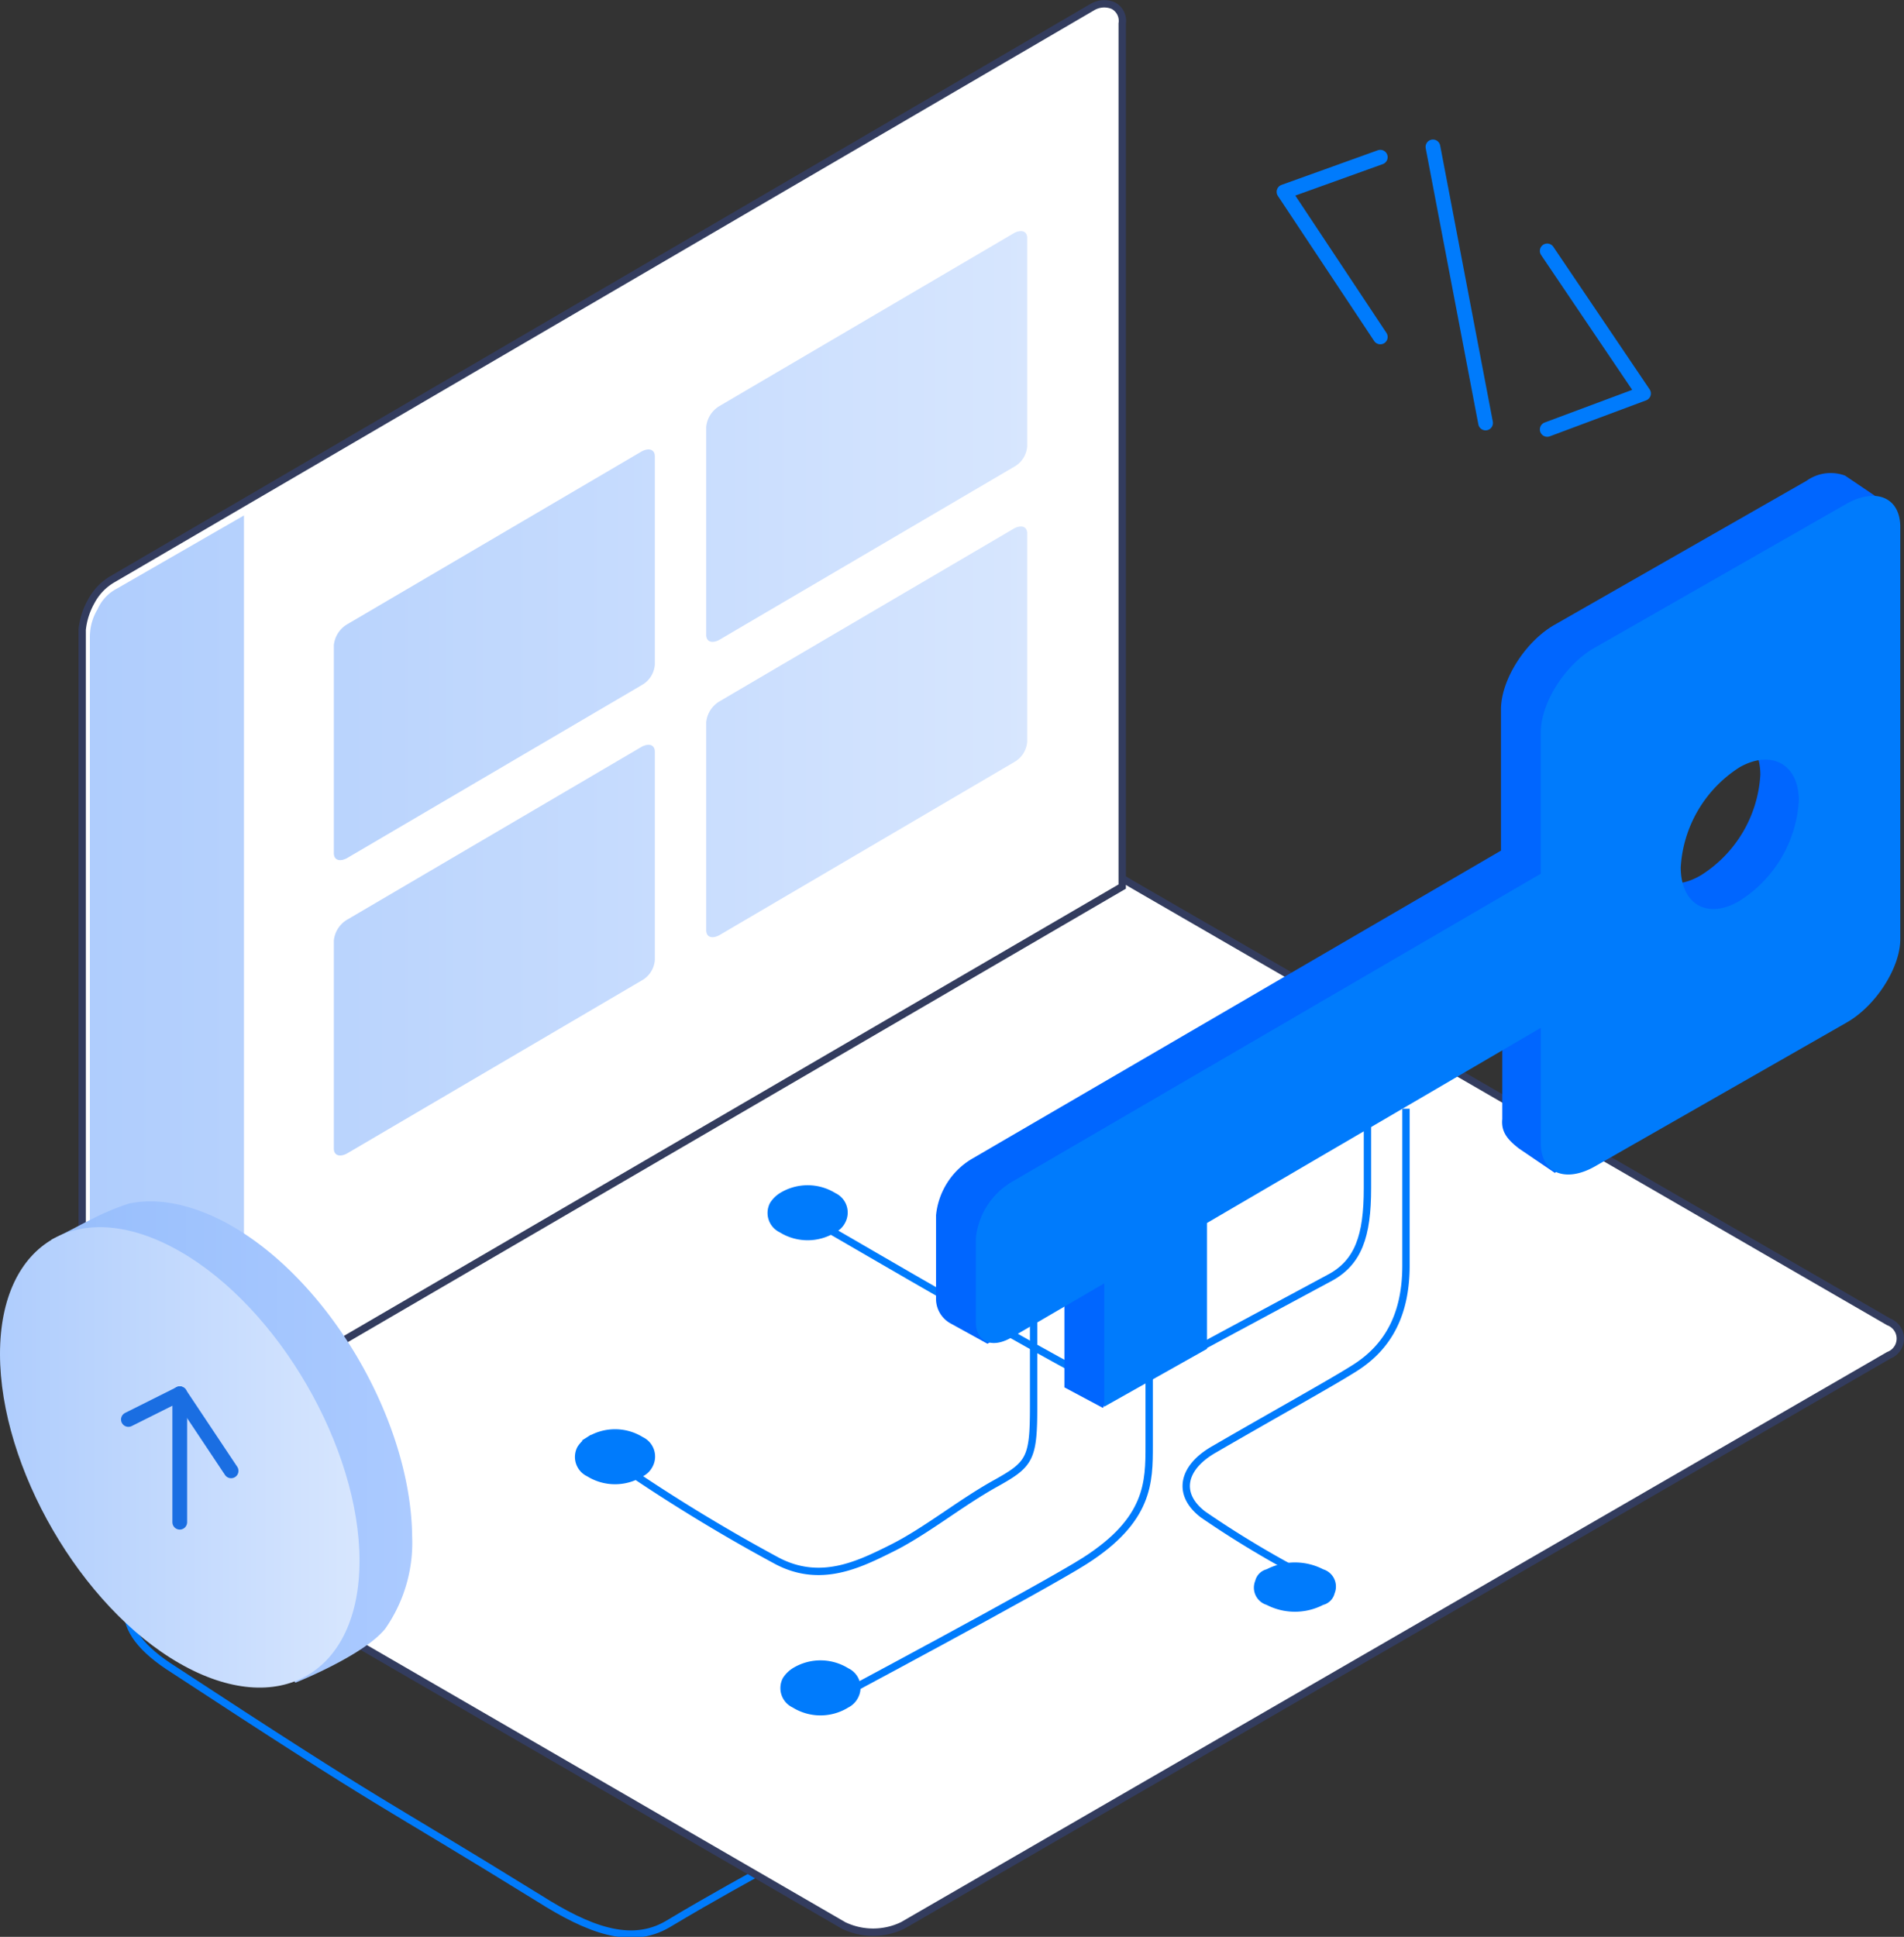
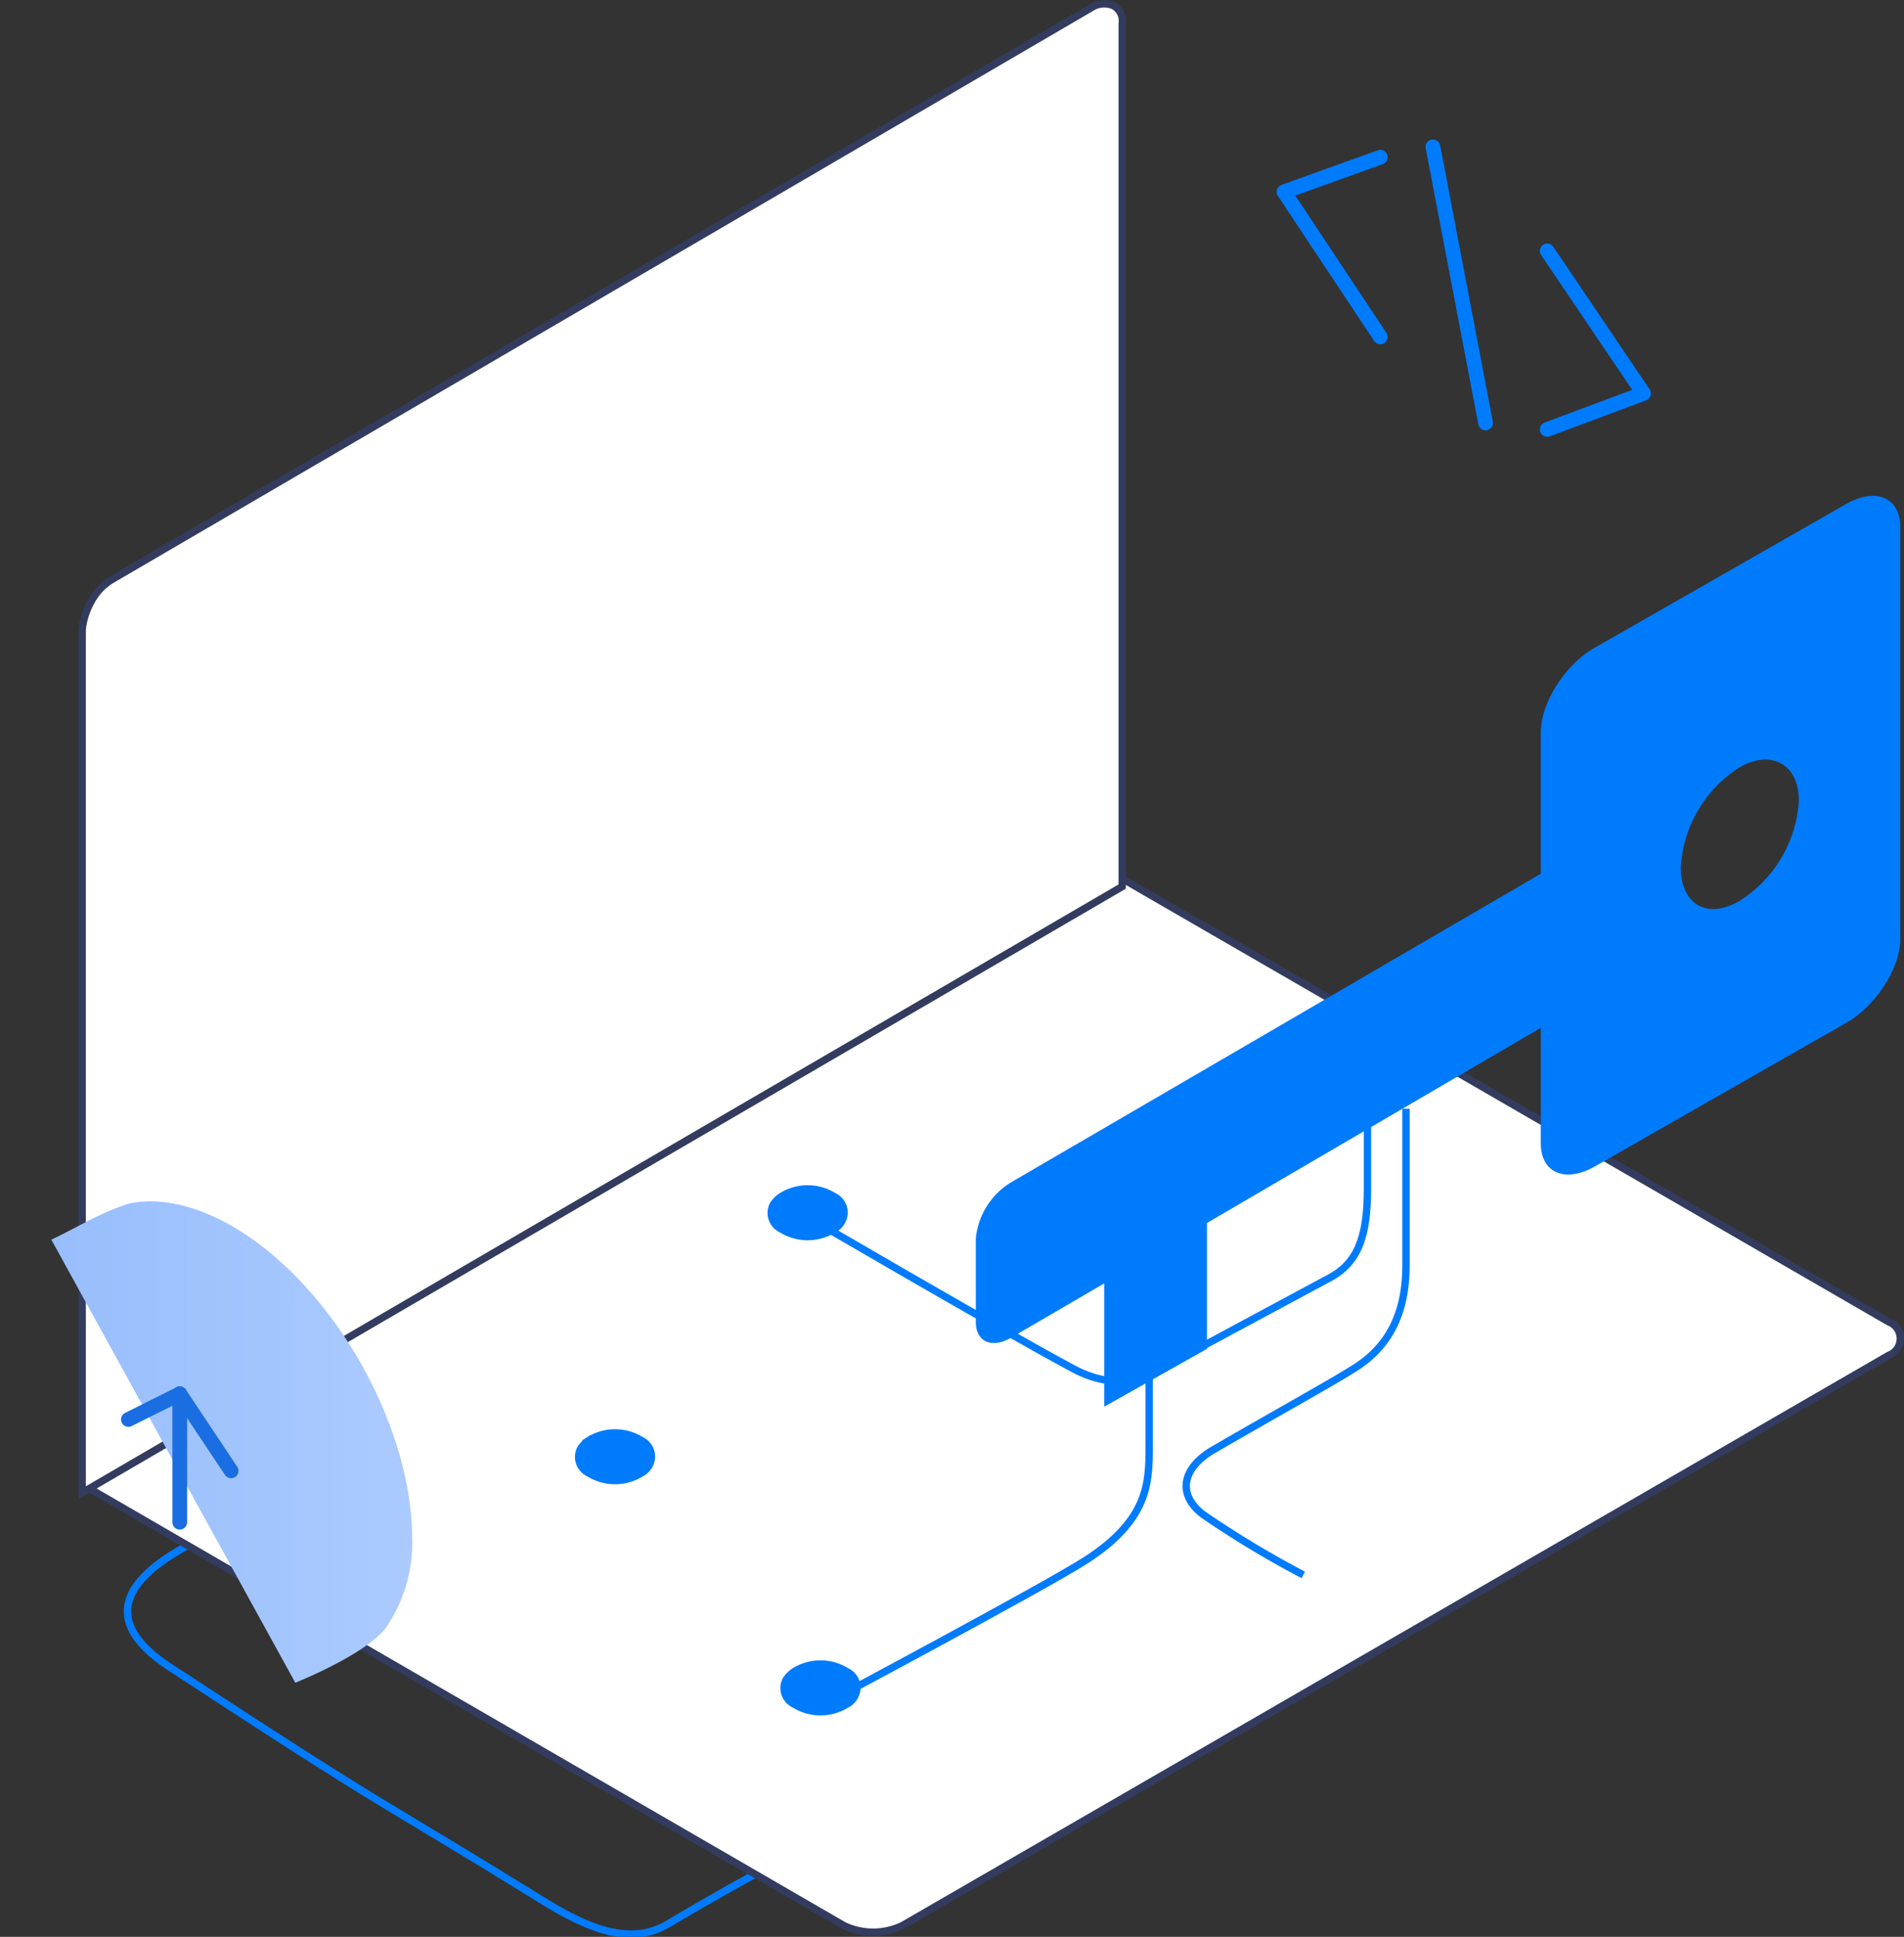
<svg xmlns="http://www.w3.org/2000/svg" xmlns:xlink="http://www.w3.org/1999/xlink" width="258.701" height="263.131" viewBox="0 0 258.701 263.131">
  <rect x="0" y="0" width="258.701" height="263.131" fill="#333333" stroke="none" />
  <defs>
    <linearGradient id="linear-gradient" y1="0.5" x2="1" y2="0.5" gradientUnits="objectBoundingBox">
      <stop offset="0" stop-color="#afcdfd" />
      <stop offset="1" stop-color="#d7e6fe" />
    </linearGradient>
    <linearGradient id="linear-gradient-2" y1="0.499" x2="0.997" y2="0.499" gradientUnits="objectBoundingBox">
      <stop offset="0" stop-color="#97befc" />
      <stop offset="1" stop-color="#abcaff" />
    </linearGradient>
    <linearGradient id="linear-gradient-3" y1="0.5" y2="0.5" xlink:href="#linear-gradient" />
  </defs>
  <g id="manage-api-keys" transform="translate(-4 -0.439)">
    <g id="Grupa_73" transform="translate(15.165 0.961)">
      <path id="Kształt_1559_kopia" d="M83.838,100.2s-54.083,31.926-62.631,36.811S11.088,147.3,19.462,152.887c31.4,20.586,27.565,17.446,50.419,31.577,6.629,4.187,12.387,6.455,17.446,3.489,6.106-3.664,12.212-6.978,12.212-6.978" transform="translate(-7.773 72.933)" fill="none" stroke="#007bfc" stroke-miterlimit="10" stroke-width="1" />
      <path id="Kształt_1538" d="M255.418,130.406a2.423,2.423,0,0,1,0,4.536L121.433,212.4a9.245,9.245,0,0,1-8.025,0L11,153.085l5.932-10.293L146.9,67.6l5.932,3.489Z" transform="translate(-9.953 48.659)" fill="#fff" stroke="#333c5e" stroke-width="1" />
      <path id="Kształt_1538_kopia" d="M151.712,3.646A2.343,2.343,0,0,0,150.491,1.2a3.158,3.158,0,0,0-2.791.174L14.413,79.187a7.612,7.612,0,0,0-2.791,2.966A9.906,9.906,0,0,0,10.4,85.991V203.228l141.312-82.345Z" transform="translate(-10.4 -0.961)" fill="#fff" stroke="#333c5e" stroke-width="1" />
-       <path id="Prostokąt_zaokrąglony_690_kopia_2" d="M136.611,90.782,96.485,114.335c-1.047.523-1.745.174-1.745-.7V85.374a3.742,3.742,0,0,1,1.745-2.791l40.126-23.552c1.047-.523,1.745-.174,1.745.7V87.991a3.461,3.461,0,0,1-1.745,2.791Zm0-40.126L96.485,74.209c-1.047.523-1.745.174-1.745-.7V45.248a3.742,3.742,0,0,1,1.745-2.791L136.611,18.9c1.047-.523,1.745-.174,1.745.7V47.865A3.461,3.461,0,0,1,136.611,50.657ZM86.018,120.441,45.892,143.993c-1.047.523-1.745.174-1.745-.7V115.032a3.742,3.742,0,0,1,1.745-2.791L86.018,88.689c1.047-.523,1.745-.174,1.745.7v28.263a3.461,3.461,0,0,1-1.745,2.791Zm0-40.126L45.892,103.867c-1.047.523-1.745.174-1.745-.7V74.907a3.742,3.742,0,0,1,1.745-2.791L86.018,48.563c1.047-.523,1.745-.174,1.745.7V77.523a3.461,3.461,0,0,1-1.745,2.791ZM11,73.685a7.328,7.328,0,0,1,1.047-3.664,5.789,5.789,0,0,1,2.617-2.791l17.272-9.944V175.744L11,187.782Z" transform="translate(-9.953 12.218)" fill="url(#linear-gradient)" />
    </g>
    <path id="Kształt_683" d="M126.244,87v21.284c0,6.455-2.268,10.991-6.978,13.957-3.315,2.094-10.293,5.932-19.016,10.991-4.361,2.442-5.234,6.106-1.57,8.9a134.01,134.01,0,0,0,13.608,8.2" transform="translate(68.79 64.065)" fill="none" stroke="#007bfc" stroke-width="1" />
    <path id="Kształt_687" d="M112.115,105v14.306c0,5.059,0,10.119-8.723,15.7C97.635,138.671,68.5,154.2,68.5,154.2" transform="translate(48.027 77.468)" fill="none" stroke="#007bfc" stroke-width="1" />
-     <path id="Kształt_690" d="M109.072,101v16.05c0,7.153-.523,7.851-5.234,10.468s-9.421,6.455-13.957,8.723-9.77,4.885-15.7,1.745A232.578,232.578,0,0,1,51.5,124.029" transform="translate(35.368 74.489)" fill="none" stroke="#007bfc" stroke-width="1" />
    <path id="Kształt_685" d="M143.262,88v9.072c0,6.455-1.221,10.119-5.234,12.212-7.5,4.013-22.68,12.212-22.68,12.212s-4.885,4.013-12.212,0c-9.77-5.234-36.637-20.935-36.637-20.935" transform="translate(46.537 64.809)" fill="none" stroke="#007bfc" stroke-width="1" />
-     <path id="Elipsa_684" d="M103.371,123.391a8.136,8.136,0,0,1,7.5,0,2.2,2.2,0,0,1,1.4,2.966,1.893,1.893,0,0,1-1.4,1.4,8.136,8.136,0,0,1-7.5,0,2.2,2.2,0,0,1-1.4-2.966A1.893,1.893,0,0,1,103.371,123.391Z" transform="translate(72.821 90.479)" fill="#007bfc" stroke="#007bfc" stroke-width="0.5" />
    <path id="Elipsa_684_kopia" d="M65.453,94.147a6.935,6.935,0,0,1,7.327,0A2.667,2.667,0,0,1,74,97.81a2.749,2.749,0,0,1-1.221,1.221,6.935,6.935,0,0,1-7.327,0,2.666,2.666,0,0,1-1.221-3.664A4.076,4.076,0,0,1,65.453,94.147Z" transform="translate(44.619 68.607)" fill="#007bfc" stroke="#007bfc" stroke-width="0.5" />
    <path id="Elipsa_684_kopia_2" d="M78.366,144.55a6.935,6.935,0,0,1,7.327,0,2.667,2.667,0,0,1,1.221,3.664,2.748,2.748,0,0,1-1.221,1.221,6.935,6.935,0,0,1-7.327,0,2.666,2.666,0,0,1-1.221-3.664A4.076,4.076,0,0,1,78.366,144.55Zm-27.914-31.4a6.935,6.935,0,0,1,7.327,0A2.667,2.667,0,0,1,59,116.81a2.749,2.749,0,0,1-1.221,1.221,6.935,6.935,0,0,1-7.327,0,2.666,2.666,0,0,1-1.221-3.664A4.076,4.076,0,0,1,50.453,113.147Z" transform="translate(33.45 82.754)" fill="#007bfc" stroke="#007bfc" stroke-width="0.5" />
-     <path id="Kształt_693" d="M202.686,97.171c0,4.013-3.315,9.246-7.327,11.514l-23.378,13.433L160.99,132.587l-4.885-3.315c-1.57-1.221-2.442-2.268-2.268-4.013v-15.7l-24.25,14.131-10.642,11.165-8.723,5.234v4.71l-1.745,1.047v7.327l-4.013,2.268-4.885,9.072-5.234-2.791V149.509L83.878,155.79,78.819,153a3.823,3.823,0,0,1-1.919-3.489V138.344a10.048,10.048,0,0,1,4.885-7.676L153.662,88.8V69.607c0-4.013,3.315-9.246,7.327-11.514l34.194-19.54a5.632,5.632,0,0,1,5.234-.7l5.932,4.013-3.664,55.3Zm-21.807-23.2a17.31,17.31,0,0,0-8.025,13.608c0,5.059,3.664,7.153,8.025,4.536A17.31,17.31,0,0,0,188.9,78.5C188.9,73.619,185.24,71.526,180.878,73.968Z" transform="translate(54.281 27.201)" fill="#06f" />
    <path id="Prostokąt_zaokrąglony_688_kopia" d="M198.284,110.845l-34.194,19.54c-4.013,2.268-7.327.872-7.327-3.14v-15.7L111.4,138.061v17.1l-13.957,7.851V146.261l-12.561,7.327c-2.617,1.57-4.885.7-4.885-2.094v-11.34a10.048,10.048,0,0,1,4.885-7.676l71.877-41.87V71.417c0-4.013,3.315-9.246,7.327-11.514l34.194-19.54c4.013-2.268,7.327-.872,7.327,3.14v56C205.611,103.344,202.3,108.577,198.284,110.845ZM183.8,76.128a17.31,17.31,0,0,0-8.025,13.608c0,5.059,3.664,7.153,8.025,4.536a17.31,17.31,0,0,0,8.025-13.608c0-4.885-3.664-6.978-8.025-4.536Z" transform="translate(56.59 28.531)" fill="#007bfc" />
    <path id="Kształt_1556_kopia_5" d="M117.084,13.5,104,18.206,117.084,37.92m22.68-11.689L152.849,45.6l-13.085,4.885m-8.374-.872L124.237,12.1" transform="translate(74.46 8.294)" fill="none" stroke="#007bfc" stroke-linecap="round" stroke-linejoin="round" stroke-width="2" />
    <g id="Grupa_66" transform="translate(4 163.653)">
      <path id="Elipsa_1549_kopia_8" d="M32.424,97.5c-5.234-2.966-10.119-3.838-13.957-2.966-4.187,1.4-6.106,2.791-10.468,4.885l33.147,60.189s9.246-3.664,12.212-7.327a20.387,20.387,0,0,0,3.664-12.561c-.174-15.7-11.165-34.543-24.6-42.219Z" transform="translate(-1.022 -94.216)" fill="url(#linear-gradient-2)" />
-       <path id="Elipsa_1549_kopia_7" d="M28.424,99.5C14.991,91.822,4,98.1,4,113.455S14.991,147.824,28.424,155.5s24.424,1.4,24.424-13.957S41.858,107.175,28.424,99.5Z" transform="translate(-4 -92.721)" fill="url(#linear-gradient-3)" />
      <path id="Kształt_1570" d="M18,126.646V109.2" transform="translate(6.424 -83.058)" fill="#fff" stroke="#1a6ee2" stroke-linecap="round" stroke-linejoin="round" stroke-width="2" />
      <path id="Kształt_1571" d="M20.978,109.2,14,112.689" transform="translate(3.446 -83.058)" fill="#fff" stroke="#1a6ee2" stroke-linecap="round" stroke-linejoin="round" stroke-width="2" />
      <path id="Kształt_1572" d="M18,109.2l6.978,10.468" transform="translate(6.424 -83.058)" fill="#fff" stroke="#1a6ee2" stroke-linecap="round" stroke-linejoin="round" stroke-width="2" />
    </g>
  </g>
</svg>